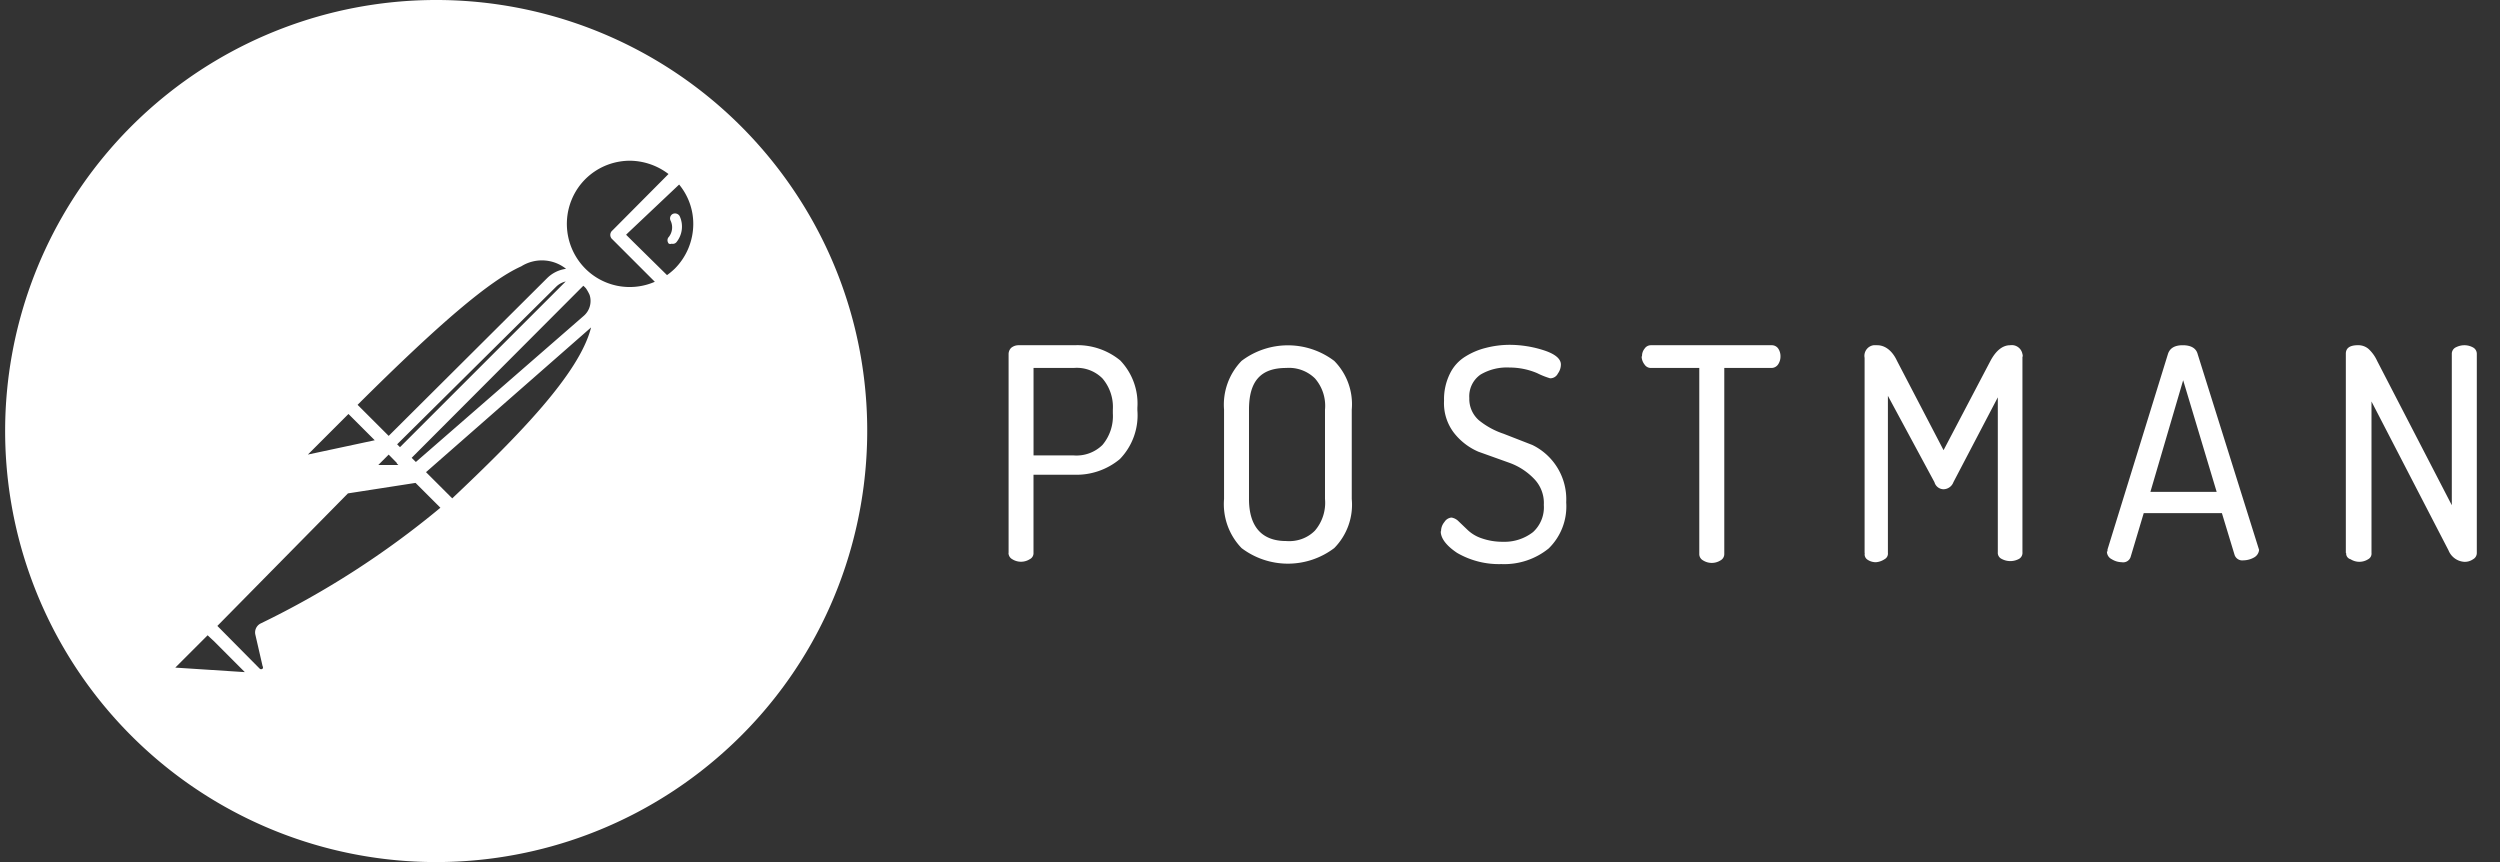
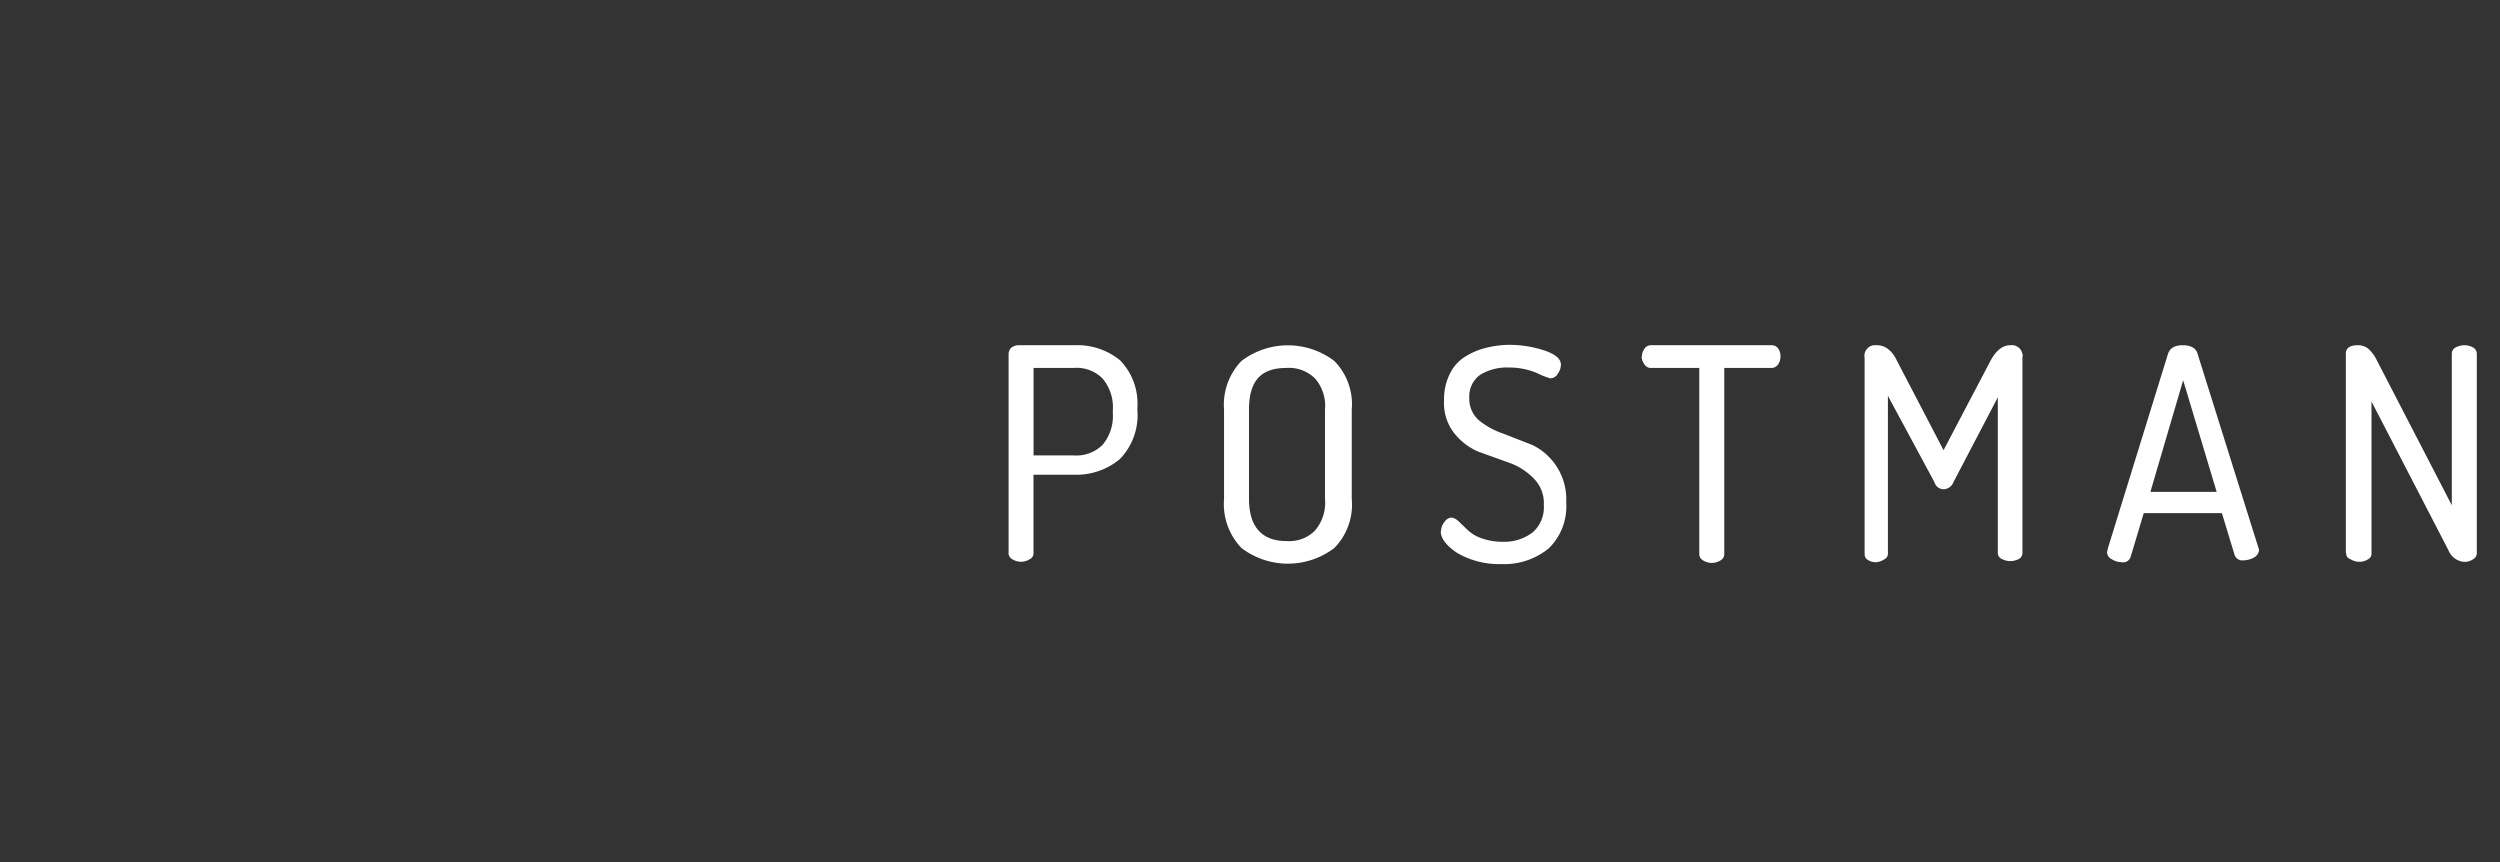
<svg xmlns="http://www.w3.org/2000/svg" width="87" height="30" fill="none">
  <rect width="100%" height="100%" fill="#333333" stroke="none" />
-   <path fill-rule="evenodd" clip-rule="evenodd" d="M19.956.781a15 15 0 0 1 7.095 5.05c5.062 6.556 3.853 15.974-2.7 21.038A15 15 0 1 1 19.956.781Zm-5.495 16.024-2.353.365-4.544 4.612 1.474 1.488a.075.075 0 0 0 .1 0 .075.075 0 0 0 0-.088l-.25-1.088a.349.349 0 0 1 .188-.4 30.732 30.732 0 0 0 6.25-4.025l-.865-.864Zm-.935-.985.277.283.01.03.051.05h-.701l.363-.363ZM7.433 22.3 8.52 23.39l-2.42-.157 1.125-1.125.207.193Zm14.072-12.35c.432.082.88.032 1.283-.144l-1.475-1.475a.2.2 0 0 1-.007-.306l.007-.007.003-.002 1.948-1.96a2.243 2.243 0 0 0-1.35-.463c-.891.005-1.688.54-2.022 1.36a2.209 2.209 0 0 0 .472 2.39c.31.313.708.524 1.14.607Zm1.97-.594c-.082.079-.17.152-.263.218l-1.176-1.158-.248-.247.071-.07 1.775-1.677c.318.386.493.87.492 1.372a2.212 2.212 0 0 1-.65 1.562Zm-10.434 5.965-.878-.878-.037-.036-1.412 1.412 2.327-.498Zm1.784 1.11.913.912c2.258-2.133 4.424-4.328 4.832-5.949l-5.745 5.037Zm5.568-6.393c.049.072.091.148.126.227a.685.685 0 0 1-.206.728l-5.841 5.084-.146-.145 5.973-5.987a.706.706 0 0 1 .094.093Zm-.694-.683a1.35 1.35 0 0 0-1.56-.086c-1.087.487-2.836 1.973-5.695 4.819l1.082 1.081 5.512-5.488a1.15 1.15 0 0 1 .661-.326Zm-5.78 6.207 5.768-5.767a.7.7 0 0 0-.336.186l-5.531 5.481.1.1Zm9.627-8.126a.187.187 0 0 1 .105.083.862.862 0 0 1-.113.912.164.164 0 0 1-.162.05.136.136 0 0 1-.1 0 .178.178 0 0 1-.036-.183.159.159 0 0 1 .036-.054.538.538 0 0 0 .062-.562.176.176 0 0 1 .075-.238.187.187 0 0 1 .133-.008Z" fill="#fff" />
  <path d="M35.099 19.242v-6.93a.31.31 0 0 1 .09-.207.4.4 0 0 1 .26-.091h1.943a2.346 2.346 0 0 1 1.593.53c.42.44.638 1.037.596 1.645v.09a2.19 2.19 0 0 1-.61 1.697 2.36 2.36 0 0 1-1.605.544h-1.4v2.72a.231.231 0 0 1-.13.22.57.57 0 0 1-.61 0 .25.25 0 0 1-.13-.22l.003.002Zm.868-3.393h1.4c.37.027.732-.105.997-.363.258-.306.388-.7.363-1.1v-.13a1.53 1.53 0 0 0-.363-1.088 1.258 1.258 0 0 0-.997-.363h-1.4v3.044Zm6.63 1.515v-3.108a2.19 2.19 0 0 1 .609-1.697 2.67 2.67 0 0 1 3.225 0c.443.448.666 1.07.61 1.697v3.108a2.149 2.149 0 0 1-.61 1.71 2.67 2.67 0 0 1-3.224 0 2.202 2.202 0 0 1-.61-1.71Zm.868 0c0 .97.453 1.464 1.295 1.464.373.03.742-.1 1-.363a1.49 1.49 0 0 0 .35-1.101v-3.108a1.45 1.45 0 0 0-.35-1.088 1.29 1.29 0 0 0-1-.363c-.907 0-1.295.48-1.295 1.45v3.109Zm6.684 1.126a.49.49 0 0 1 .117-.324.323.323 0 0 1 .246-.155c.094.016.18.062.246.13l.298.285c.136.133.3.235.48.298a2.2 2.2 0 0 0 .764.13 1.62 1.62 0 0 0 1.049-.337c.263-.24.402-.59.376-.945a1.206 1.206 0 0 0-.35-.92 2.24 2.24 0 0 0-.842-.544l-1.088-.39a2.161 2.161 0 0 1-.842-.648 1.693 1.693 0 0 1-.35-1.127c-.01-.327.062-.652.207-.945.12-.247.31-.454.544-.596.22-.136.46-.237.712-.298.262-.067.532-.102.803-.104.414 0 .825.065 1.217.194.392.129.583.298.583.492a.53.53 0 0 1-.104.311.296.296 0 0 1-.272.168 2.758 2.758 0 0 1-.453-.181 2.466 2.466 0 0 0-.958-.194 1.8 1.8 0 0 0-1.01.246.92.92 0 0 0-.39.816.985.985 0 0 0 .338.777c.255.205.544.363.855.466l1 .39a2.1 2.1 0 0 1 1.179 1.995c.042.6-.18 1.186-.61 1.606a2.45 2.45 0 0 1-1.645.544 2.9 2.9 0 0 1-1.541-.389c-.39-.26-.57-.518-.57-.75l.01-.001Zm6.994-6.087a.4.4 0 0 1 .09-.272.261.261 0 0 1 .22-.117h4.197c.092-.003.18.04.233.117a.48.48 0 0 1 .078.272.497.497 0 0 1-.078.272.281.281 0 0 1-.233.13h-1.645v6.476a.248.248 0 0 1-.13.22.57.57 0 0 1-.61 0 .25.25 0 0 1-.13-.22v-6.476h-1.683a.26.26 0 0 1-.22-.117.481.481 0 0 1-.104-.285h.015Zm7.745 6.838v-6.787a.373.373 0 0 1 .312-.44h.13c.26 0 .518.18.686.544l1.62 3.108 1.632-3.108c.194-.363.427-.544.686-.544a.376.376 0 0 1 .427.31.144.144 0 0 1 0 .104v6.787a.242.242 0 0 1-.117.233.635.635 0 0 1-.61 0 .233.233 0 0 1-.13-.233v-5.388l-1.545 2.953a.375.375 0 0 1-.35.246.334.334 0 0 1-.31-.246l-1.62-3.005v5.466a.22.22 0 0 1-.117.22.624.624 0 0 1-.298.104.512.512 0 0 1-.298-.09.22.22 0 0 1-.091-.233l-.007-.001Zm8.457-.052a.171.171 0 0 1 0-.078l2.098-6.787c.065-.207.233-.31.518-.31.285 0 .466.104.518.31l2.137 6.812a.337.337 0 0 1-.168.26.776.776 0 0 1-.376.104.283.283 0 0 1-.31-.194l-.44-1.45h-2.72l-.453 1.515a.271.271 0 0 1-.31.194.678.678 0 0 1-.35-.104.296.296 0 0 1-.168-.272h.024Zm1.49-2.072h2.305l-1.166-3.885-1.14 3.885Zm6.8 2.124v-6.93c0-.194.13-.298.427-.298a.547.547 0 0 1 .363.13 1.3 1.3 0 0 1 .298.414l2.6 5.025v-5.27a.248.248 0 0 1 .13-.22c.2-.104.42-.104.61 0a.25.25 0 0 1 .13.22v6.93a.248.248 0 0 1-.13.22.503.503 0 0 1-.298.09.635.635 0 0 1-.557-.4l-2.68-5.18v5.27a.22.22 0 0 1-.117.22.57.57 0 0 1-.61 0 .206.206 0 0 1-.154-.22l-.012-.001Z" fill="#fff" />
</svg>